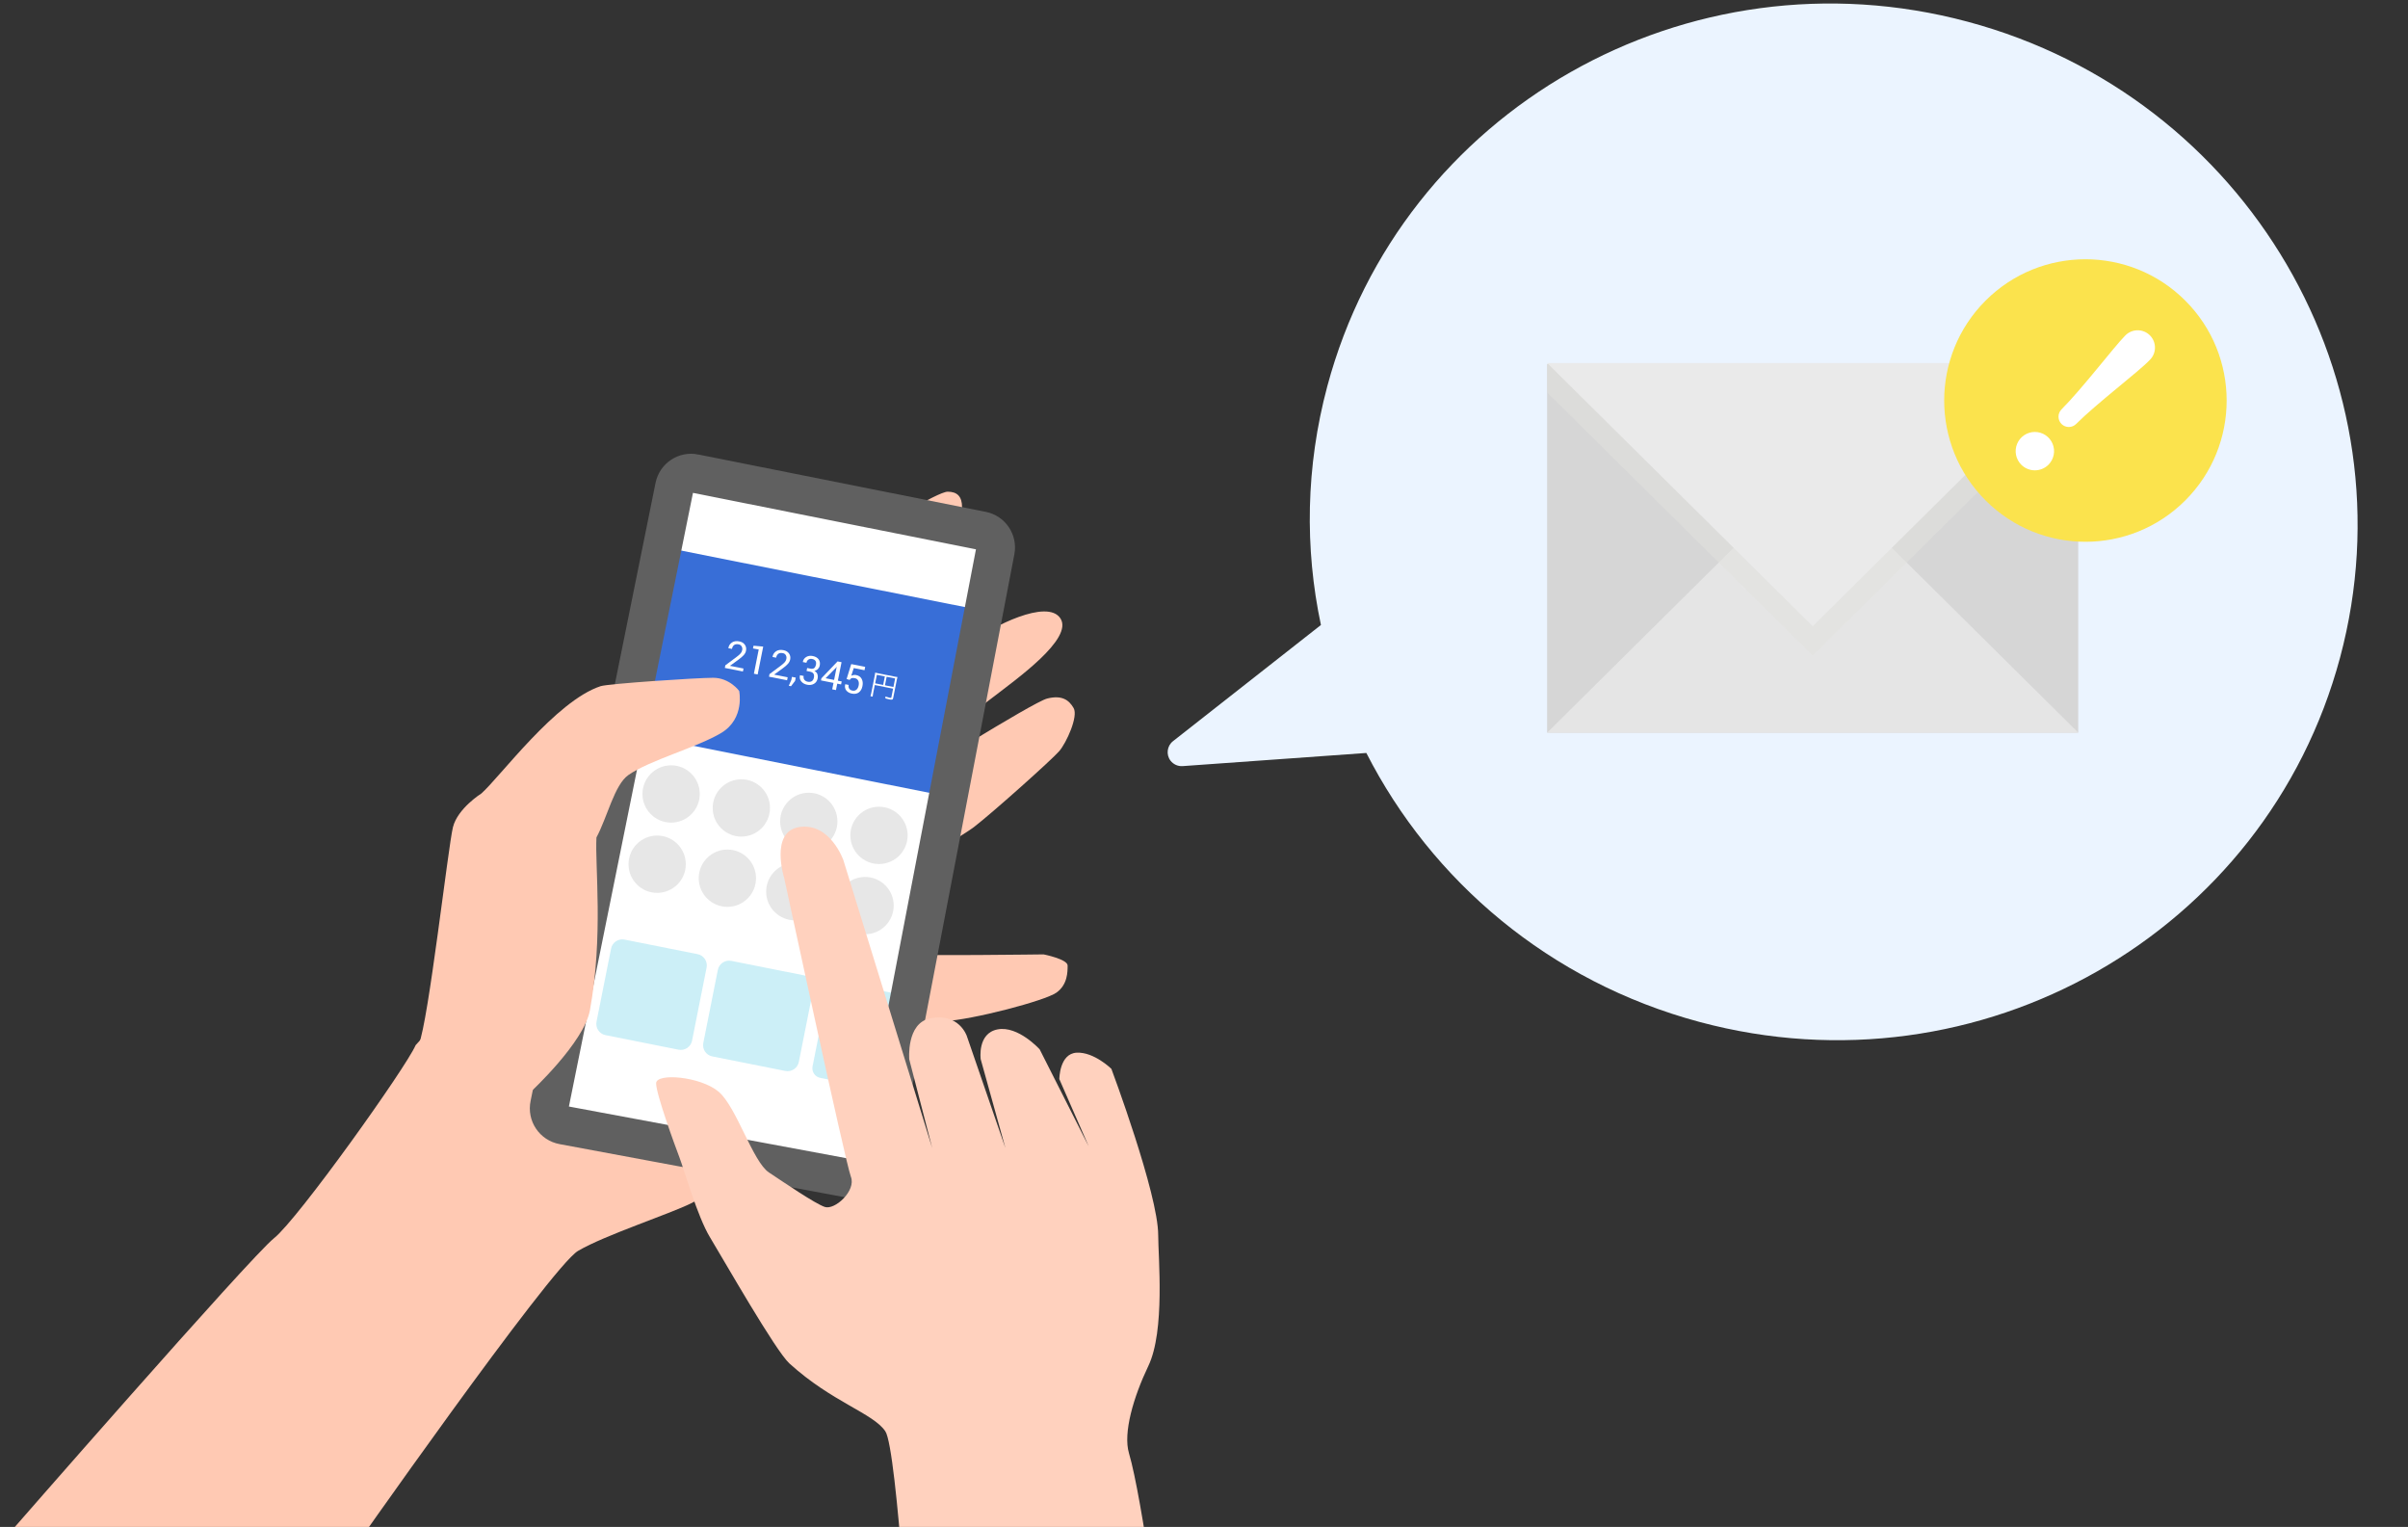
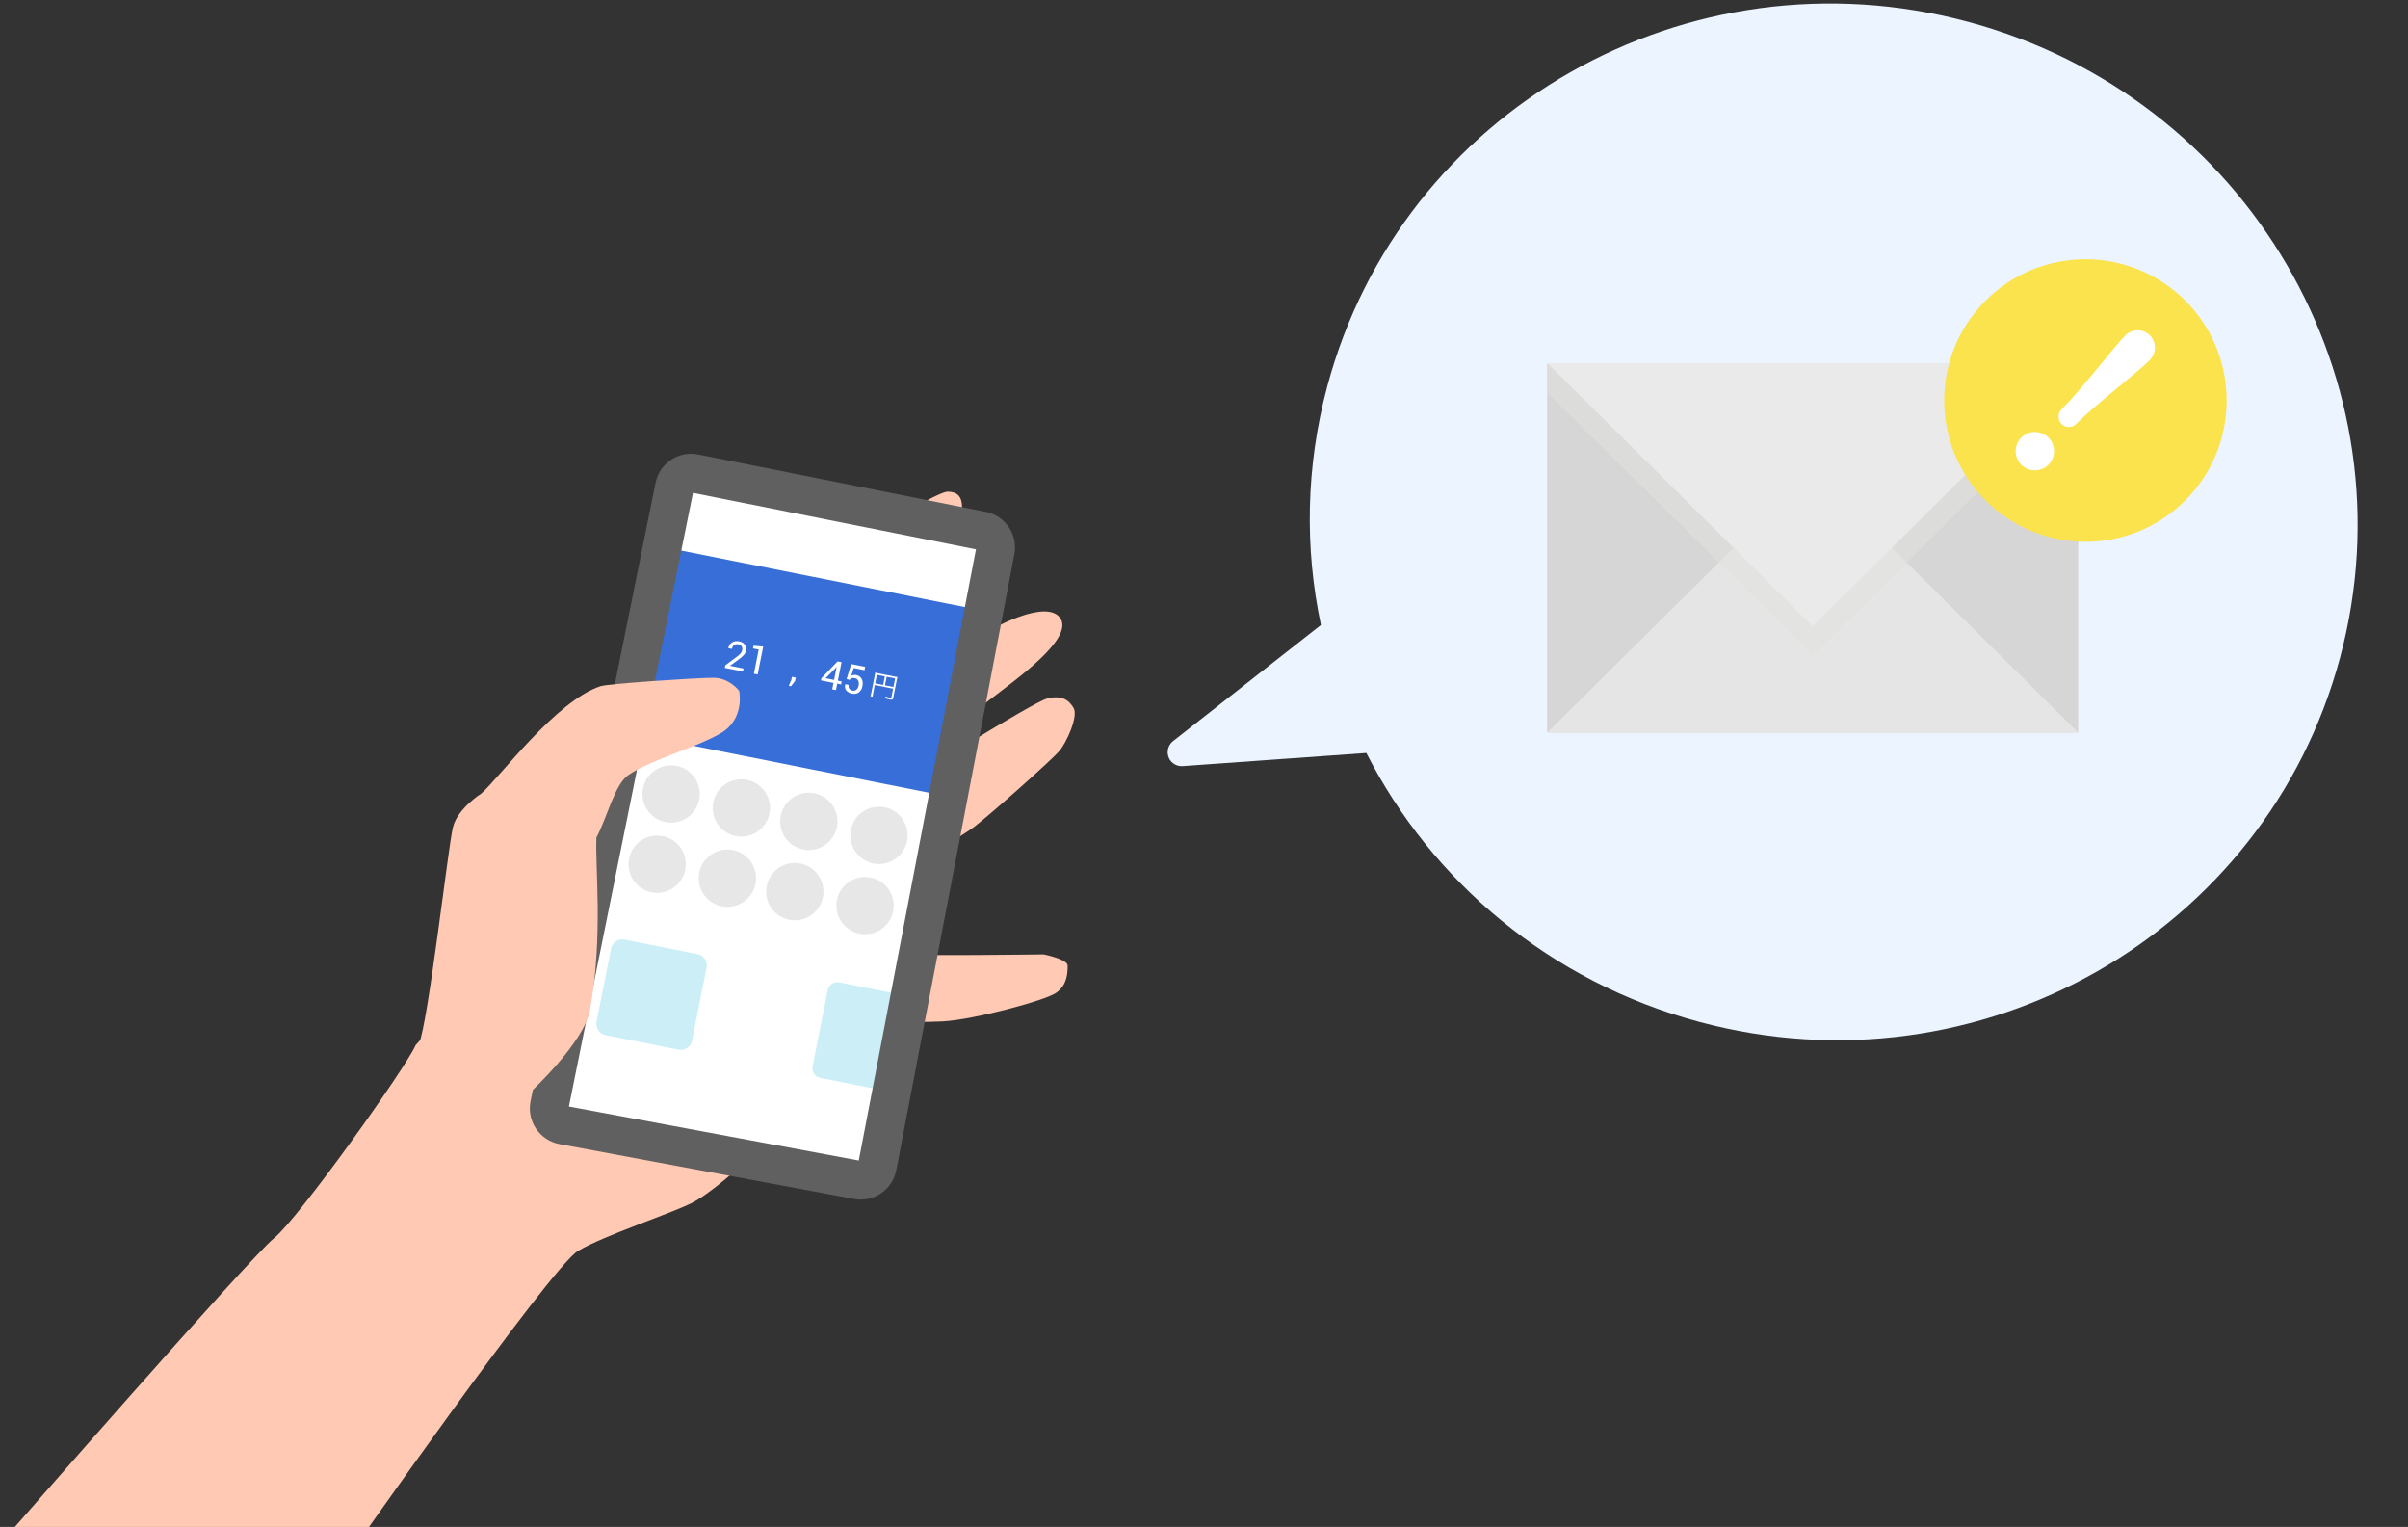
<svg xmlns="http://www.w3.org/2000/svg" width="265" height="168" viewBox="0 0 265 168" fill="none">
  <rect x="0" y="0" width="265" height="168" fill="#333333" stroke="none" />
  <path d="M45.734 115.01C44.676 117.466 32.804 134.126 30.161 136.23C27.518 138.335 0.632 169.148 0.632 169.148C0.632 169.148 10.896 172.258 16.245 175.721C23.523 180.433 37.91 171.831 37.91 171.831C37.91 171.831 60.621 139.385 63.615 137.63C66.608 135.875 73.652 133.595 76.115 132.368C78.581 131.142 83.864 126.405 85.095 124.301C86.326 122.196 87.561 116.233 87.384 115.179C87.207 114.126 87.4 112.38 87.4 112.38C87.4 112.38 100.412 112.563 103.759 112.38C107.106 112.198 115.028 110.094 116.259 109.216C117.491 108.339 117.491 106.936 117.491 106.234C117.491 105.533 114.851 105.008 114.851 105.008C114.851 105.008 101.293 105.184 99.357 105.008C97.422 104.832 85.998 103.605 85.998 103.605C85.998 103.605 105.079 92.625 107.194 90.989C109.307 89.354 115.776 83.567 116.569 82.645C117.361 81.724 118.681 78.83 118.154 77.908C117.627 76.987 116.834 76.462 115.249 76.855C113.664 77.248 99.667 86.064 98.48 86.721C97.292 87.379 90.425 90.986 90.425 90.986C90.425 90.986 106.717 78.695 109.266 76.723C111.814 74.751 118.154 70.278 116.701 68.042C115.249 65.805 109.082 69.048 107.368 70.363C105.653 71.678 88.047 83.828 88.047 83.828C88.047 83.828 102.704 64.887 103.497 63.701C104.289 62.519 105.874 56.993 105.874 55.81C105.874 54.627 105.347 54.099 104.289 54.099C103.232 54.099 96.629 58.046 95.969 59.097C95.309 60.147 45.734 115.003 45.734 115.003" fill="#FFC9B3" />
  <path d="M108.942 59.636L74.623 52.803L60.711 122.678L95.03 129.51L108.942 59.636Z" fill="white" />
  <path d="M74.636 52.801L73.158 60.221L107.477 67.054L108.955 59.633L74.636 52.801Z" fill="white" />
  <path d="M73.159 60.22L69.096 80.626L103.415 87.458L107.478 67.052L73.159 60.22Z" fill="#386ED7" />
  <path opacity="0.2" d="M73.856 90.509C75.597 90.509 77.008 89.098 77.008 87.357C77.008 85.616 75.597 84.204 73.856 84.204C72.115 84.204 70.703 85.616 70.703 87.357C70.703 89.098 72.115 90.509 73.856 90.509Z" fill="#898989" />
  <path opacity="0.2" d="M81.585 92.048C83.326 92.048 84.737 90.636 84.737 88.895C84.737 87.154 83.326 85.743 81.585 85.743C79.844 85.743 78.432 87.154 78.432 88.895C78.432 90.636 79.844 92.048 81.585 92.048Z" fill="#898989" />
  <path opacity="0.2" d="M89.006 93.526C90.747 93.526 92.159 92.115 92.159 90.374C92.159 88.633 90.747 87.221 89.006 87.221C87.265 87.221 85.854 88.633 85.854 90.374C85.854 92.115 87.265 93.526 89.006 93.526Z" fill="#898989" />
  <path opacity="0.2" d="M96.733 95.065C98.474 95.065 99.886 93.653 99.886 91.912C99.886 90.171 98.474 88.76 96.733 88.76C94.992 88.76 93.581 90.171 93.581 91.912C93.581 93.653 94.992 95.065 96.733 95.065Z" fill="#898989" />
  <path opacity="0.2" d="M72.32 98.239C74.061 98.239 75.472 96.828 75.472 95.087C75.472 93.346 74.061 91.934 72.32 91.934C70.579 91.934 69.168 93.346 69.168 95.087C69.168 96.828 70.579 98.239 72.32 98.239Z" fill="#898989" />
  <path opacity="0.2" d="M80.048 99.778C81.789 99.778 83.201 98.366 83.201 96.625C83.201 94.884 81.789 93.473 80.048 93.473C78.307 93.473 76.895 94.884 76.895 96.625C76.895 98.366 78.307 99.778 80.048 99.778Z" fill="#898989" />
  <path opacity="0.2" d="M87.468 101.256C89.21 101.256 90.621 99.845 90.621 98.104C90.621 96.363 89.21 94.951 87.468 94.951C85.727 94.951 84.316 96.363 84.316 98.104C84.316 99.845 85.727 101.256 87.468 101.256Z" fill="#898989" />
  <path opacity="0.2" d="M95.2 102.791C96.941 102.791 98.352 101.38 98.352 99.639C98.352 97.898 96.941 96.487 95.2 96.487C93.459 96.487 92.047 97.898 92.047 99.639C92.047 101.38 93.459 102.791 95.2 102.791Z" fill="#898989" />
  <path opacity="0.2" d="M92.364 108.084L99.033 109.412L96.94 119.924L90.271 118.596C89.687 118.48 89.305 117.909 89.422 117.325L91.092 108.934C91.209 108.349 91.78 107.968 92.364 108.084Z" fill="#00AFD8" />
  <path opacity="0.2" d="M76.77 104.981L68.731 103.381C68.048 103.245 67.384 103.688 67.248 104.371L65.648 112.41C65.512 113.093 65.955 113.757 66.638 113.893L74.677 115.493C75.36 115.629 76.024 115.186 76.16 114.503L77.76 106.464C77.896 105.781 77.453 105.117 76.77 104.981Z" fill="#00AFD8" />
-   <path opacity="0.2" d="M88.521 107.322L80.482 105.721C79.799 105.585 79.135 106.029 78.999 106.712L77.399 114.751C77.263 115.434 77.706 116.098 78.389 116.233L86.428 117.834C87.111 117.97 87.775 117.526 87.911 116.843L89.511 108.805C89.647 108.122 89.204 107.458 88.521 107.322Z" fill="#00AFD8" />
  <path d="M81.757 73.886L79.768 73.489L79.824 73.202L81.051 72.288C81.271 72.124 81.423 71.989 81.511 71.881C81.599 71.777 81.653 71.661 81.678 71.538C81.71 71.383 81.691 71.248 81.621 71.125C81.552 71.002 81.445 70.926 81.296 70.898C81.085 70.857 80.918 70.879 80.795 70.967C80.672 71.055 80.594 71.197 80.552 71.396L80.155 71.317V71.305C80.2 71.04 80.332 70.835 80.549 70.69C80.767 70.545 81.038 70.507 81.363 70.57C81.637 70.624 81.842 70.75 81.974 70.942C82.107 71.134 82.148 71.355 82.097 71.604C82.063 71.771 81.981 71.929 81.848 72.077C81.716 72.225 81.542 72.376 81.325 72.534L80.344 73.25V73.262L81.823 73.555L81.757 73.883V73.886Z" fill="white" />
  <path d="M83.383 74.208L82.967 74.126L83.497 71.462L82.866 71.346L82.926 71.046L83.992 71.141L83.38 74.208H83.383Z" fill="white" />
-   <path d="M86.618 74.851L84.629 74.454L84.685 74.167L85.912 73.253C86.132 73.089 86.284 72.953 86.372 72.846C86.46 72.742 86.514 72.626 86.539 72.502C86.57 72.348 86.552 72.213 86.482 72.09C86.413 71.967 86.306 71.891 86.157 71.863C85.946 71.822 85.779 71.844 85.656 71.932C85.533 72.02 85.454 72.162 85.413 72.361L85.016 72.282V72.269C85.06 72.004 85.193 71.799 85.41 71.654C85.628 71.51 85.899 71.472 86.224 71.535C86.498 71.588 86.703 71.714 86.835 71.907C86.968 72.099 87.009 72.32 86.958 72.569C86.924 72.736 86.841 72.893 86.709 73.042C86.577 73.19 86.403 73.341 86.186 73.499L85.205 74.214V74.227L86.684 74.52L86.618 74.848V74.851Z" fill="white" />
  <path d="M87.495 74.92L87.05 75.504L86.805 75.453L87.085 74.816L87.154 74.473L87.571 74.555L87.498 74.92H87.495Z" fill="white" />
-   <path d="M88.821 73.496L89.183 73.568C89.366 73.606 89.508 73.584 89.603 73.508C89.697 73.433 89.76 73.309 89.795 73.146C89.83 72.969 89.814 72.827 89.745 72.72C89.675 72.613 89.555 72.54 89.385 72.506C89.215 72.471 89.086 72.496 88.969 72.572C88.852 72.647 88.78 72.764 88.748 72.922L88.351 72.843V72.83C88.389 72.597 88.512 72.417 88.72 72.288C88.928 72.159 89.171 72.124 89.454 72.181C89.738 72.238 89.949 72.358 90.088 72.543C90.227 72.73 90.268 72.96 90.211 73.24C90.186 73.366 90.123 73.486 90.022 73.596C89.921 73.707 89.785 73.779 89.622 73.814C89.795 73.912 89.905 74.031 89.956 74.177C90.006 74.322 90.016 74.473 89.984 74.634C89.927 74.914 89.792 75.116 89.577 75.239C89.363 75.362 89.111 75.397 88.827 75.34C88.543 75.283 88.332 75.163 88.178 74.974C88.023 74.788 87.976 74.564 88.036 74.306L88.045 74.293L88.442 74.372C88.411 74.533 88.433 74.671 88.515 74.785C88.594 74.898 88.723 74.974 88.893 75.009C89.064 75.043 89.215 75.025 89.335 74.949C89.454 74.873 89.53 74.744 89.568 74.558C89.606 74.372 89.59 74.221 89.517 74.113C89.448 74.006 89.316 73.934 89.124 73.896L88.761 73.823L88.827 73.496H88.821Z" fill="white" />
  <path d="M92.205 74.892L92.628 74.977L92.561 75.305L92.139 75.22L91.997 75.926L91.584 75.844L91.726 75.138L90.348 74.864L90.396 74.63L92.174 72.77L92.612 72.859L92.205 74.895V74.892ZM90.856 74.624L91.792 74.81L92.079 73.369H92.067L92.007 73.461L90.859 74.621L90.856 74.624Z" fill="white" />
  <path d="M93.167 74.716L93.678 73.067L95.213 73.373L95.141 73.741L93.956 73.505L93.681 74.347C93.757 74.312 93.836 74.287 93.921 74.271C94.006 74.255 94.1 74.255 94.208 74.271C94.491 74.325 94.696 74.46 94.819 74.681C94.942 74.901 94.977 75.166 94.914 75.485C94.851 75.803 94.722 76.024 94.52 76.178C94.318 76.333 94.059 76.377 93.741 76.314C93.483 76.263 93.278 76.147 93.136 75.97C92.994 75.794 92.95 75.57 93.013 75.296L93.019 75.283L93.394 75.359C93.36 75.526 93.385 75.664 93.46 75.775C93.539 75.885 93.653 75.958 93.807 75.986C93.984 76.021 94.132 75.986 94.252 75.882C94.375 75.778 94.457 75.617 94.498 75.403C94.535 75.207 94.52 75.034 94.447 74.889C94.375 74.744 94.252 74.653 94.078 74.618C93.915 74.586 93.791 74.586 93.71 74.621C93.628 74.656 93.558 74.719 93.505 74.813L93.167 74.709V74.716Z" fill="white" />
  <path d="M96.085 76.317C96.047 76.513 96.037 76.576 96.034 76.648L95.795 76.601C95.823 76.519 95.848 76.43 95.88 76.267L96.274 74.281C96.296 74.164 96.309 74.088 96.315 74.003C96.394 74.028 96.469 74.047 96.596 74.072L98.481 74.448C98.613 74.473 98.692 74.485 98.768 74.492C98.742 74.577 98.724 74.643 98.698 74.772L98.295 76.799C98.257 76.985 98.181 77.014 97.882 76.954C97.759 76.929 97.589 76.891 97.444 76.847C97.45 76.768 97.447 76.714 97.434 76.635C97.645 76.705 97.793 76.746 97.916 76.771C98.052 76.799 98.084 76.79 98.093 76.733L98.285 75.772L96.271 75.371L96.082 76.317H96.085ZM97.377 74.422L96.498 74.246L96.312 75.185L97.191 75.362L97.377 74.422ZM98.323 75.589L98.509 74.649L97.576 74.463L97.39 75.403L98.323 75.589Z" fill="white" />
  <path d="M76.42 52.091L108.074 58.404C109.078 58.605 109.736 59.58 109.541 60.589L96.549 128.342C96.357 129.348 95.391 130.01 94.387 129.827L61.968 123.791C60.932 123.602 60.256 122.596 60.476 121.562L74.232 53.532C74.446 52.532 75.419 51.889 76.42 52.087V52.091Z" stroke="#606060" stroke-width="4.254" stroke-miterlimit="10" />
  <path d="M46.1 114.865C47.144 112.406 49.326 93.095 49.846 91.014C50.367 88.933 52.975 87.302 52.975 87.302C55.017 85.501 61.154 77.121 66.097 75.497C66.929 75.223 76.656 74.574 78.48 74.574C80.303 74.574 81.347 76.022 81.347 76.022C81.347 76.022 81.999 79.051 79.393 80.631C76.787 82.212 71.455 83.65 69.139 85.284C67.618 86.358 66.823 89.941 65.639 92.144C65.467 95.299 66.415 102.958 64.919 111.162C64.274 114.698 58.408 120.132 58.408 120.132L46.1 114.865Z" fill="#FFC9B3" />
-   <path d="M92.824 94.666C92.824 94.666 91.374 90.477 87.957 90.999C84.68 91.499 86.308 96.638 86.308 96.638C86.308 96.638 93.041 127.936 93.641 129.477C94.242 131.015 91.856 133.182 90.754 132.792C89.652 132.402 86.401 130.179 84.622 129.002C82.843 127.826 81.064 121.804 79.091 120.121C77.117 118.439 72.205 118.014 72.205 119.197C72.205 120.379 74.249 125.977 74.782 127.373C75.316 128.77 76.75 133.846 78.123 136.116C79.749 138.805 85.344 148.623 86.877 150.017C91.565 154.278 96.072 155.473 97.429 157.476C98.748 159.423 100.316 186.78 100.316 186.78C100.316 186.78 110.415 189.623 118.556 188.432C124.241 187.601 128 182.519 128 182.519C128 182.519 125.719 164.873 124.244 159.895C123.58 157.656 124.736 153.718 126.377 150.287C128.23 146.416 127.46 138.311 127.46 135.902C127.46 131.358 122.309 117.602 122.309 117.602C122.309 117.602 120.402 115.728 118.492 115.822C116.582 115.916 116.579 118.731 116.579 118.731L119.814 126.131L114.417 115.457C114.417 115.457 112.05 112.834 109.792 113.259C107.534 113.684 107.924 116.533 107.924 116.533L110.648 126.323L106.397 113.985C106.397 113.985 105.538 111.394 102.354 112.048C99.716 112.589 100.064 116.561 100.064 116.561L102.593 126.326L92.824 94.673V94.666Z" fill="#FFD1BE" />
  <path fill-rule="evenodd" clip-rule="evenodd" d="M257.524 72.35C249.381 102.742 217.83 120.693 187.053 112.447C170.499 108.011 157.54 96.898 150.366 82.846L130.141 84.293C129.639 84.328 129.137 84.108 128.821 83.701C128.302 83.035 128.426 82.065 129.092 81.546L145.368 68.765C143.575 60.325 143.693 51.366 146.072 42.487C154.215 12.096 185.766 -5.856 216.543 2.39C247.319 10.637 265.667 41.959 257.524 72.35Z" fill="#EBF4FF" />
  <path d="M228.71 40.051H170.261V80.61H228.71V40.051Z" fill="#D6D6D6" />
  <path fill-rule="evenodd" clip-rule="evenodd" d="M199.49 51.647L184.879 66.129L170.261 80.618H199.49H228.718L214.1 66.129L199.49 51.647Z" fill="#E5E5E5" />
  <g style="mix-blend-mode:multiply" opacity="0.5">
    <path fill-rule="evenodd" clip-rule="evenodd" d="M170.261 40.051V43.177L184.879 57.666L199.49 72.148L214.1 57.666L228.718 43.177V40.051H170.261Z" fill="#E2E2DE" />
  </g>
  <path fill-rule="evenodd" clip-rule="evenodd" d="M199.49 68.901L214.1 54.42L228.718 39.938H199.49H170.261L184.879 54.42L199.49 68.901Z" fill="#EAEAEA" />
  <path d="M240.491 55.058C246.56 48.988 246.56 39.148 240.491 33.078C234.421 27.008 224.58 27.008 218.51 33.078C212.441 39.148 212.441 48.988 218.51 55.058C224.58 61.128 234.421 61.128 240.491 55.058Z" fill="#FBE34D" />
  <path d="M222.441 51.133C222.146 50.837 221.945 50.461 221.863 50.051C221.782 49.641 221.824 49.216 221.984 48.83C222.144 48.444 222.415 48.114 222.762 47.881C223.11 47.649 223.518 47.525 223.936 47.525C224.354 47.525 224.763 47.649 225.11 47.881C225.458 48.114 225.729 48.444 225.889 48.83C226.049 49.216 226.091 49.641 226.009 50.051C225.928 50.461 225.727 50.837 225.431 51.133C225.034 51.528 224.496 51.749 223.936 51.749C223.376 51.749 222.839 51.528 222.441 51.133ZM228.477 46.649C228.264 46.862 227.975 46.981 227.673 46.981C227.372 46.981 227.083 46.862 226.87 46.649C226.656 46.435 226.537 46.146 226.537 45.845C226.537 45.544 226.656 45.255 226.87 45.041C229.136 42.775 232.704 38.098 233.861 36.941C234.036 36.755 234.246 36.605 234.479 36.502C234.713 36.399 234.965 36.344 235.22 36.34C235.475 36.336 235.728 36.383 235.965 36.479C236.201 36.575 236.416 36.717 236.597 36.897C236.777 37.078 236.92 37.293 237.015 37.529C237.111 37.766 237.158 38.019 237.154 38.274C237.15 38.529 237.095 38.781 236.992 39.015C236.889 39.248 236.739 39.458 236.553 39.633C235.42 40.846 230.751 44.374 228.477 46.649Z" fill="white" />
</svg>